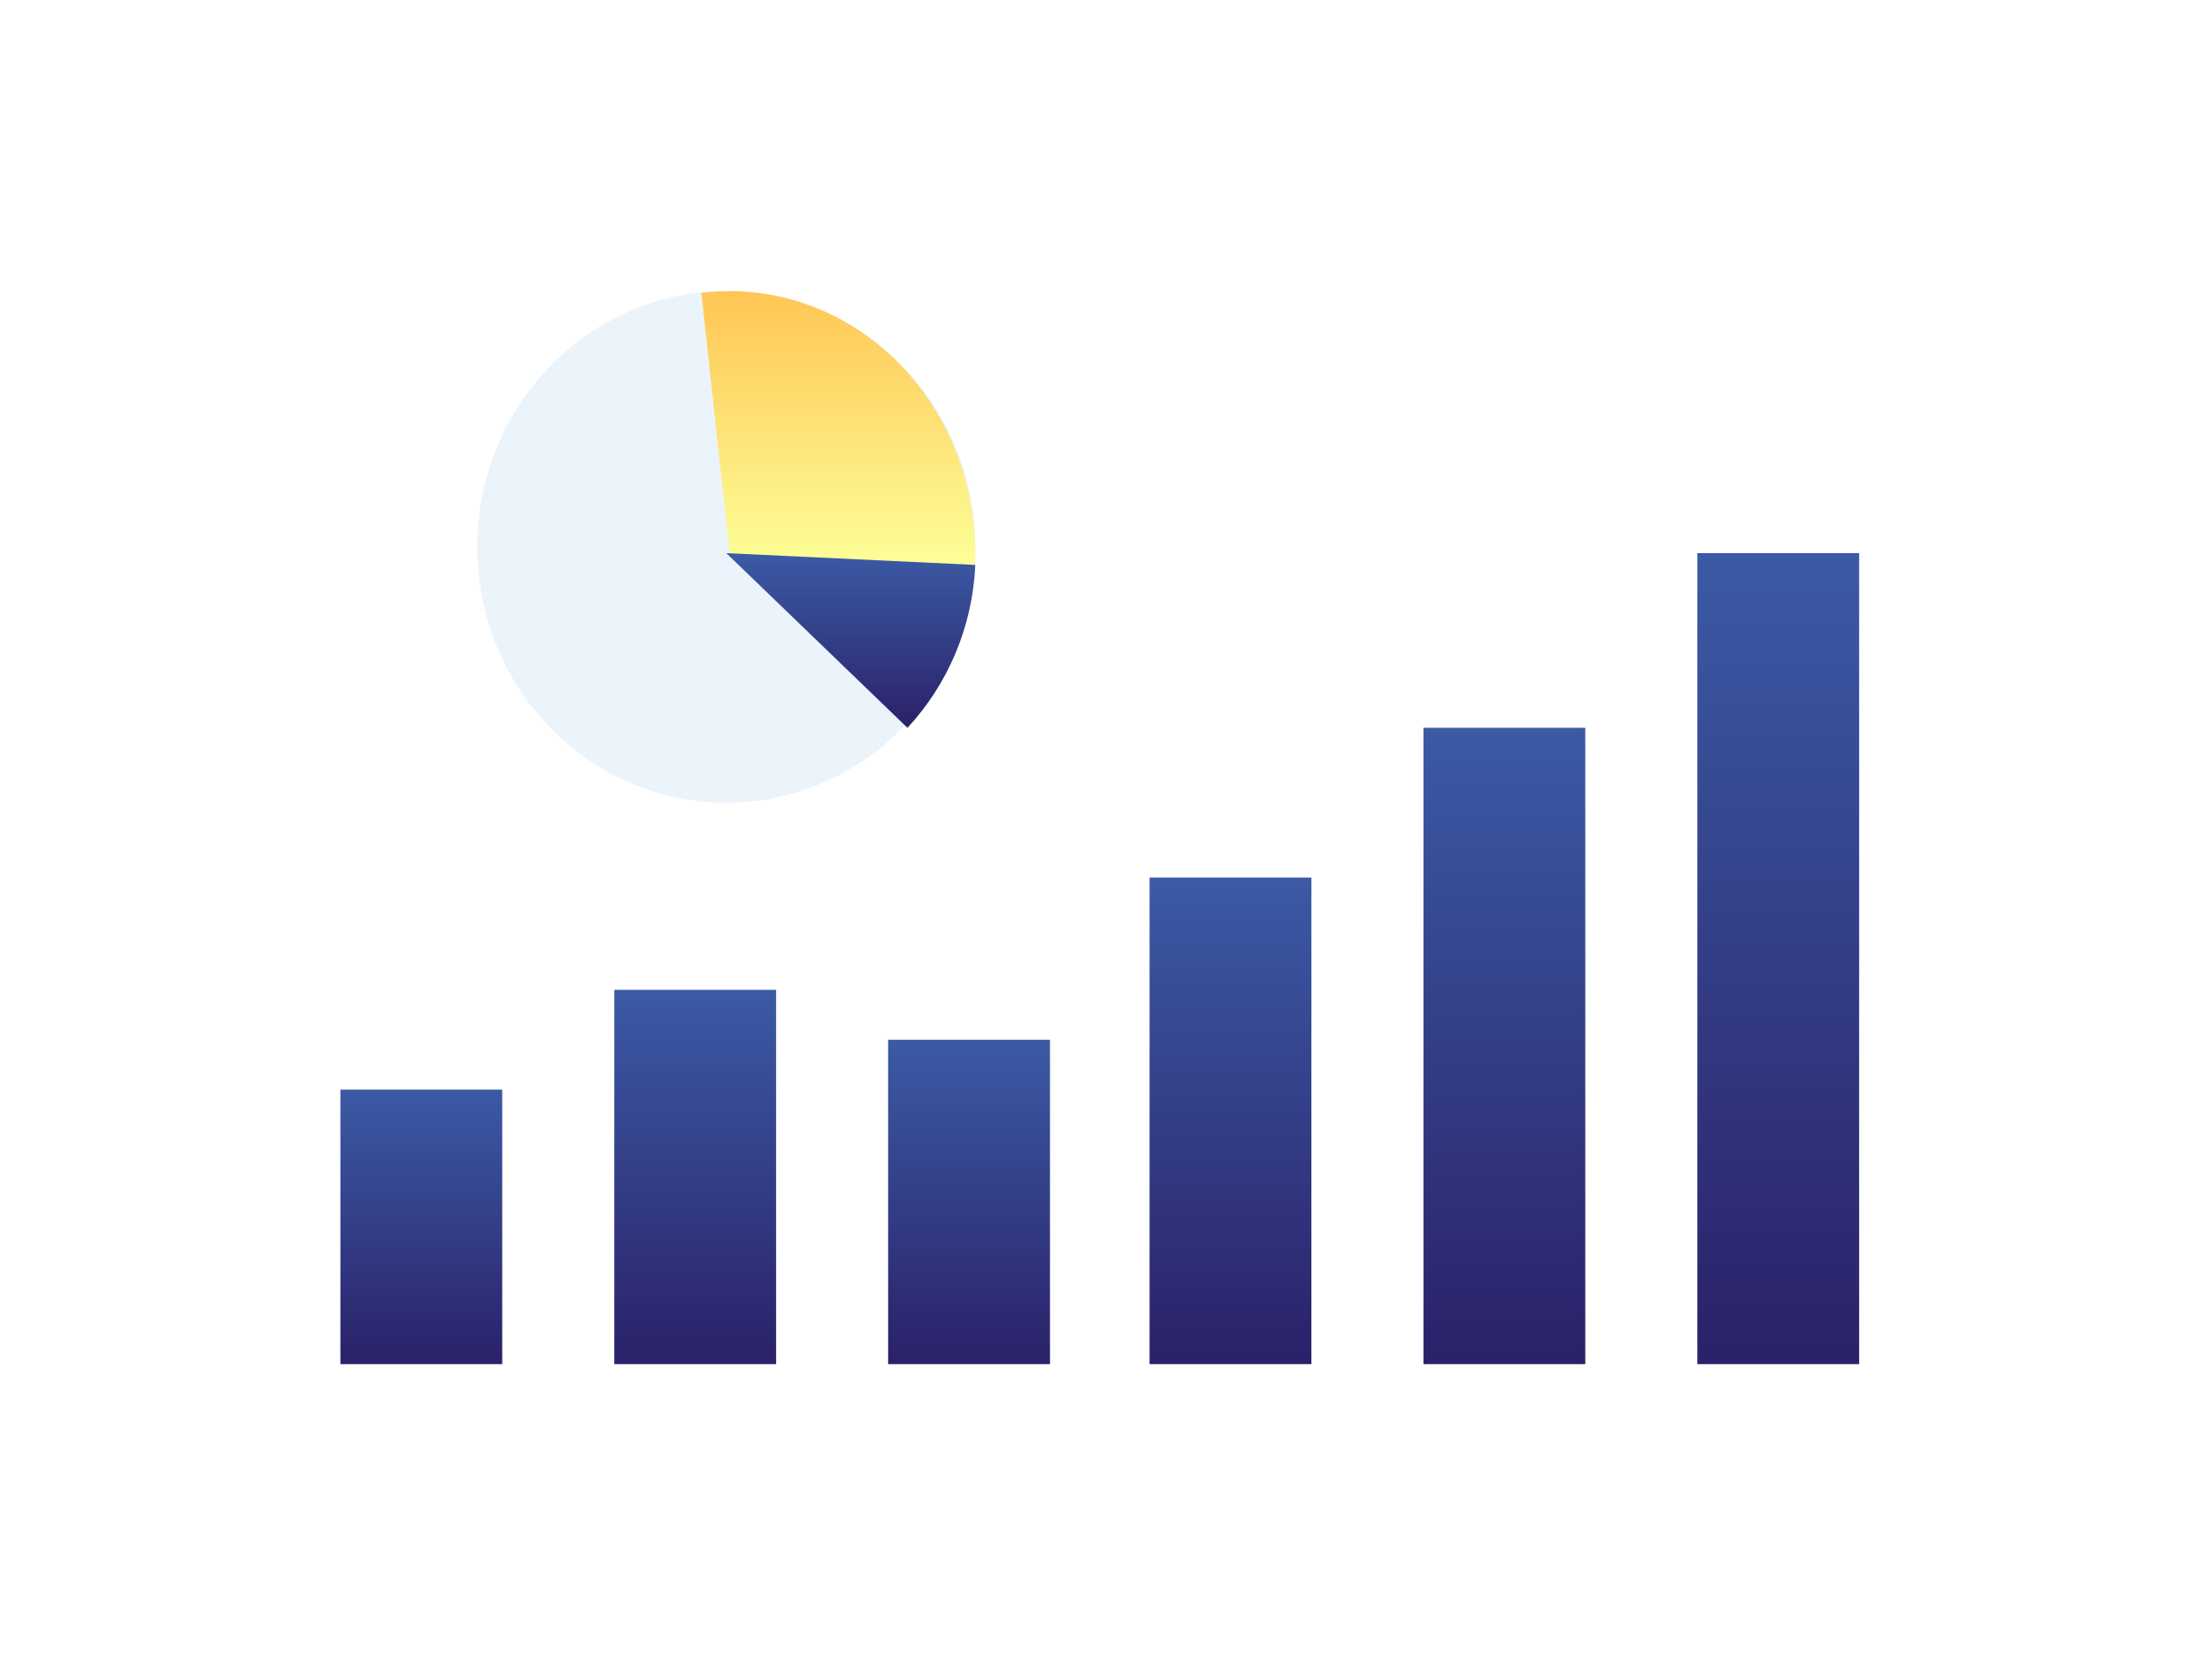
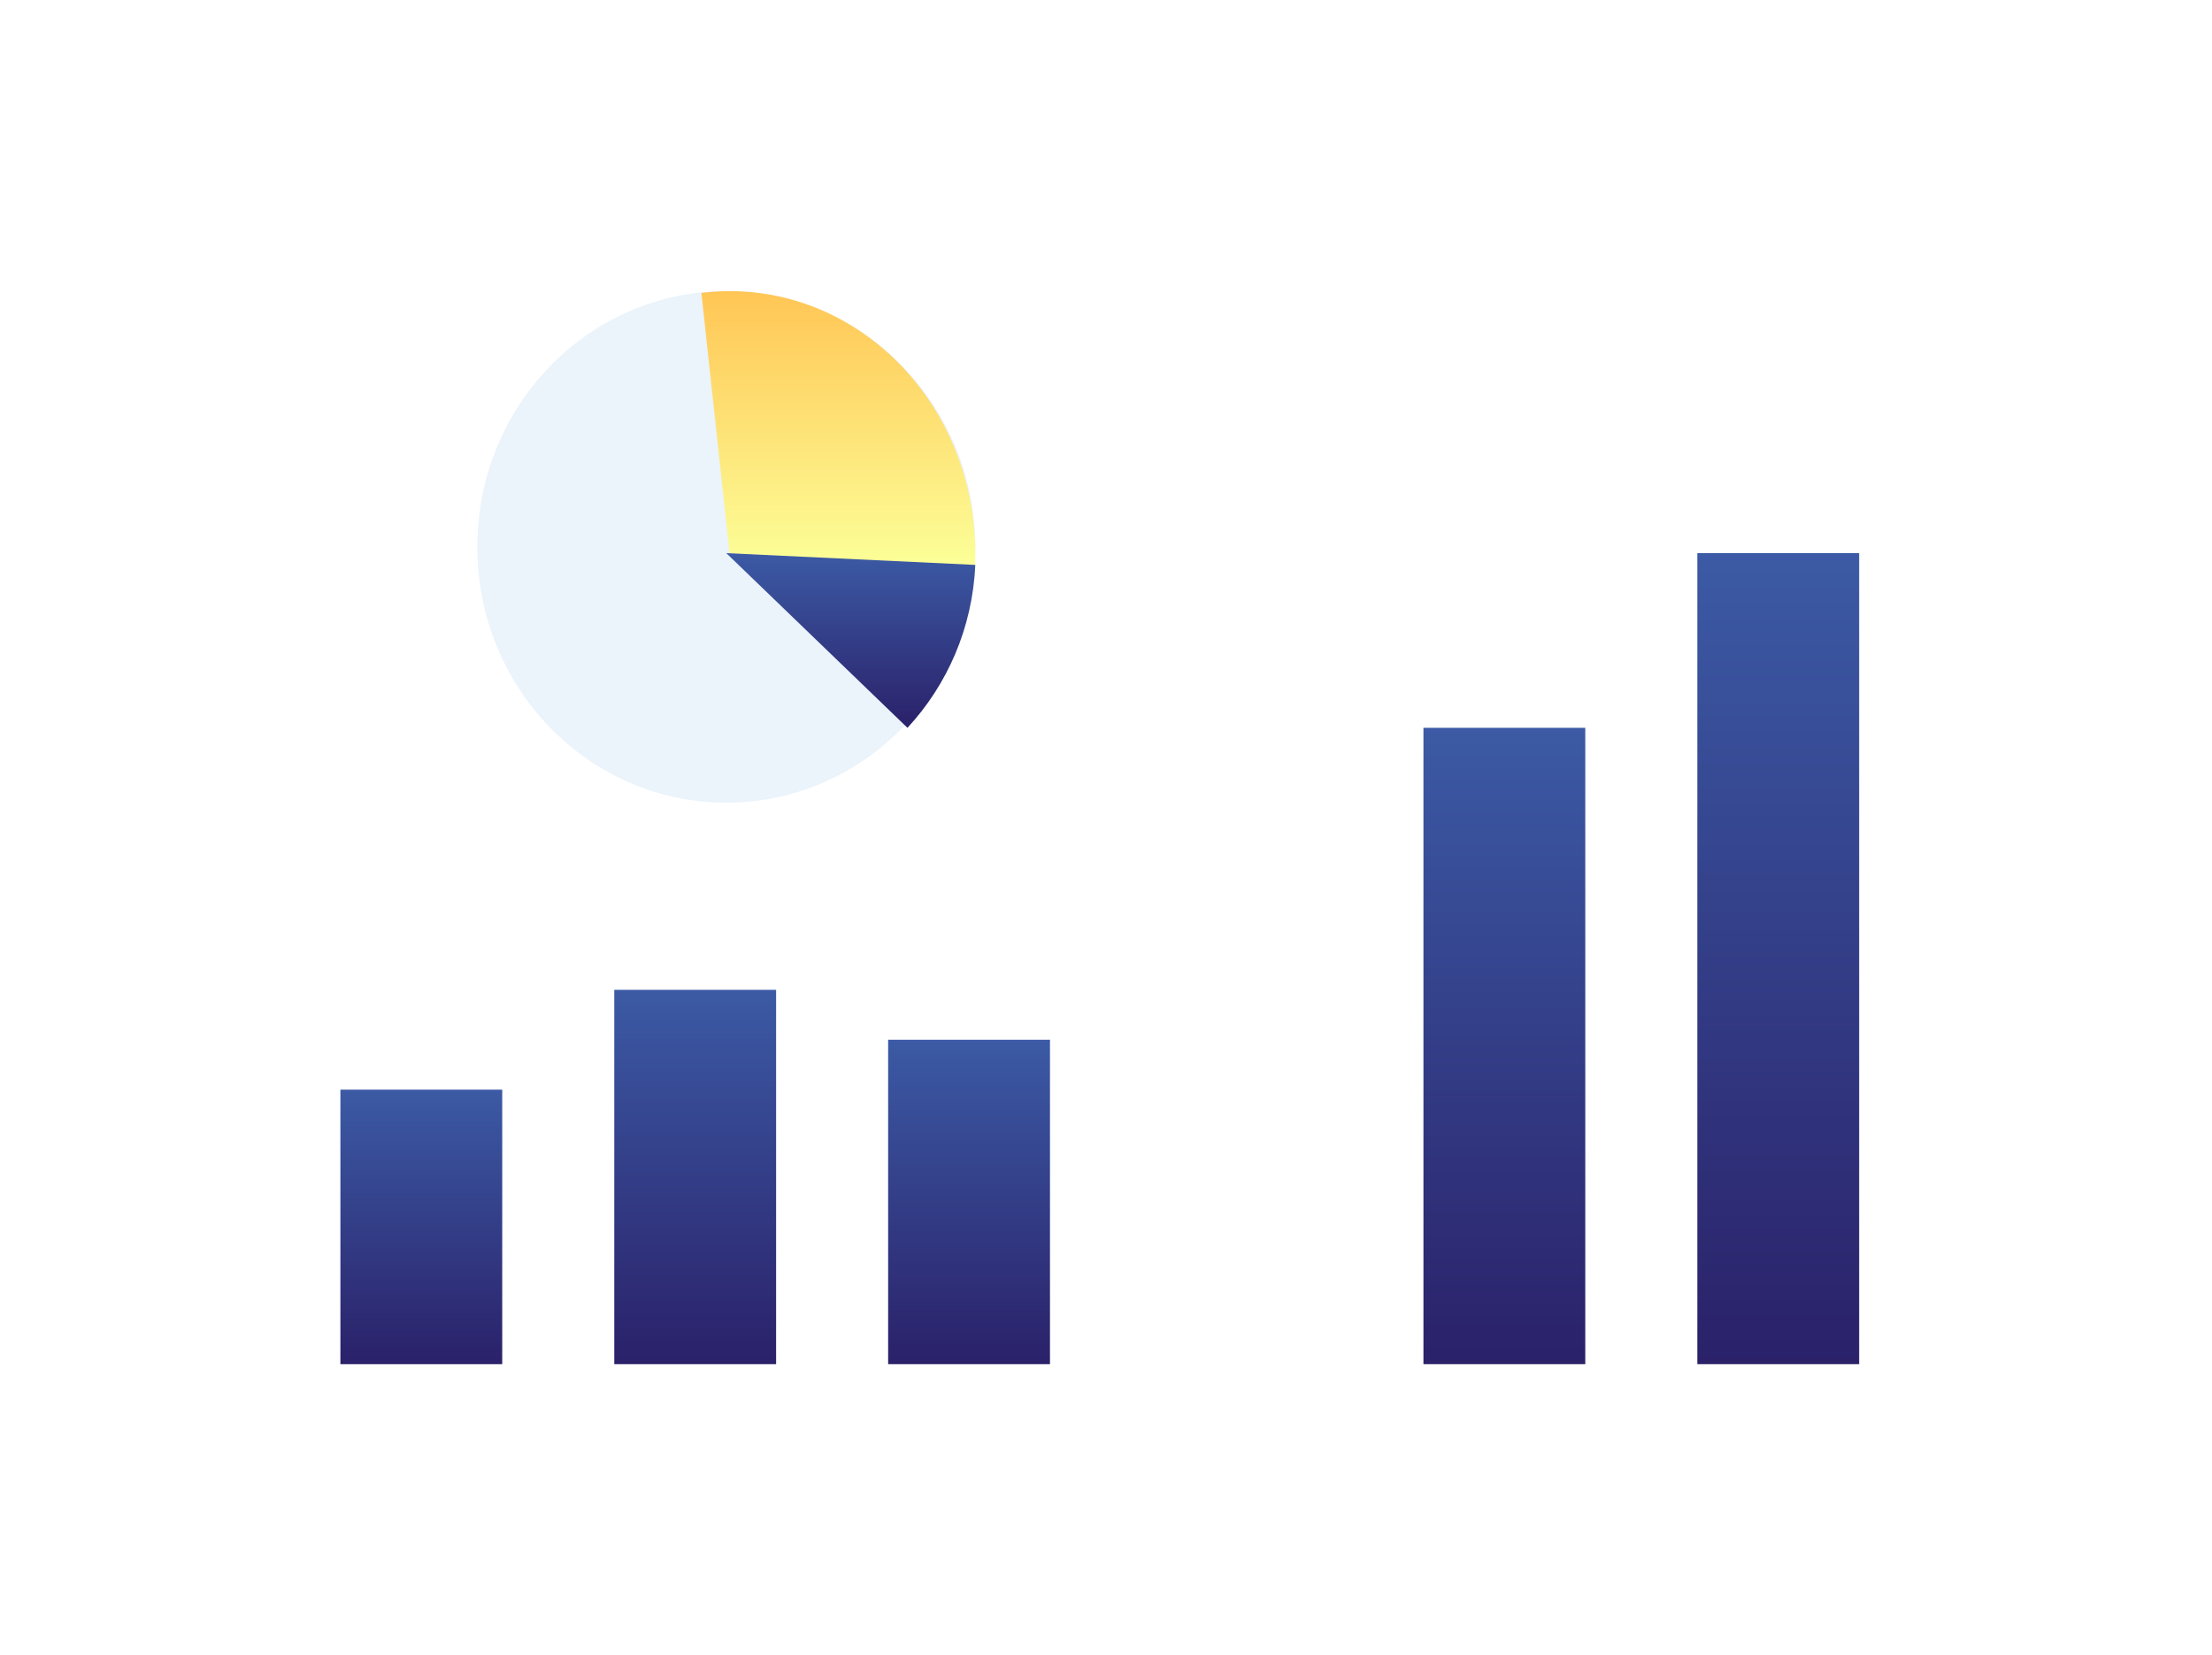
<svg xmlns="http://www.w3.org/2000/svg" width="266" height="199" viewBox="0 0 266 199" fill="none">
  <g filter="url(#filter0_d_355_1504)">
    <rect width="250" height="183" rx="20" transform="matrix(-1 0 0 1 260 6)" fill="white" />
    <path d="M42.934 129H62.395V162H42.934V129Z" fill="url(#paint0_linear_355_1504)" />
    <path d="M75.868 117H95.329V162H75.868V117Z" fill="url(#paint1_linear_355_1504)" />
    <path d="M108.802 123H128.263V162H108.802V123Z" fill="url(#paint2_linear_355_1504)" />
-     <path d="M140.24 103.5H159.701V162H140.24V103.5Z" fill="url(#paint3_linear_355_1504)" />
    <path d="M173.174 85.5H192.635V162H173.174V85.5Z" fill="url(#paint4_linear_355_1504)" />
    <path d="M206.108 64.5H225.569V162H206.108V64.5Z" fill="url(#paint5_linear_355_1504)" />
    <path d="M119.281 63.75C119.281 80.734 105.878 94.5 89.341 94.5C72.804 94.5 59.401 80.734 59.401 63.75C59.401 46.766 72.804 33 89.341 33C105.878 33 119.281 46.766 119.281 63.75Z" fill="#EBF3FB" />
    <path d="M119.249 66C119.273 65.514 119.281 65.036 119.281 64.541C119.281 47.12 106.055 33 89.736 33C88.593 33 87.458 33.077 86.347 33.213L89.736 64.541L119.249 66Z" fill="url(#paint6_linear_355_1504)" />
    <path d="M89.341 64.5L111.126 85.5C115.909 80.339 118.949 73.49 119.281 65.914L89.341 64.5Z" fill="url(#paint7_linear_355_1504)" />
  </g>
  <defs>
    <filter id="filter0_d_355_1504" x="0" y="0" width="266" height="199" filterUnits="userSpaceOnUse" color-interpolation-filters="sRGB">
      <feFlood flood-opacity="0" result="BackgroundImageFix" />
      <feColorMatrix in="SourceAlpha" type="matrix" values="0 0 0 0 0 0 0 0 0 0 0 0 0 0 0 0 0 0 127 0" result="hardAlpha" />
      <feOffset dx="-2" dy="2" />
      <feGaussianBlur stdDeviation="4" />
      <feComposite in2="hardAlpha" operator="out" />
      <feColorMatrix type="matrix" values="0 0 0 0 0 0 0 0 0 0 0 0 0 0 0 0 0 0 0.25 0" />
      <feBlend mode="normal" in2="BackgroundImageFix" result="effect1_dropShadow_355_1504" />
      <feBlend mode="normal" in="SourceGraphic" in2="effect1_dropShadow_355_1504" result="shape" />
    </filter>
    <linearGradient id="paint0_linear_355_1504" x1="52.664" y1="162.006" x2="52.664" y2="129" gradientUnits="userSpaceOnUse">
      <stop stop-color="#2A2169" />
      <stop offset="1" stop-color="#3C5AA5" />
    </linearGradient>
    <linearGradient id="paint1_linear_355_1504" x1="85.599" y1="162.008" x2="85.599" y2="117" gradientUnits="userSpaceOnUse">
      <stop stop-color="#2A2169" />
      <stop offset="1" stop-color="#3C5AA5" />
    </linearGradient>
    <linearGradient id="paint2_linear_355_1504" x1="118.533" y1="162.007" x2="118.533" y2="123" gradientUnits="userSpaceOnUse">
      <stop stop-color="#2A2169" />
      <stop offset="1" stop-color="#3C5AA5" />
    </linearGradient>
    <linearGradient id="paint3_linear_355_1504" x1="149.97" y1="162.01" x2="149.97" y2="103.5" gradientUnits="userSpaceOnUse">
      <stop stop-color="#2A2169" />
      <stop offset="1" stop-color="#3C5AA5" />
    </linearGradient>
    <linearGradient id="paint4_linear_355_1504" x1="182.904" y1="162.013" x2="182.904" y2="85.5" gradientUnits="userSpaceOnUse">
      <stop stop-color="#2A2169" />
      <stop offset="1" stop-color="#3C5AA5" />
    </linearGradient>
    <linearGradient id="paint5_linear_355_1504" x1="215.838" y1="162.016" x2="215.838" y2="64.5" gradientUnits="userSpaceOnUse">
      <stop stop-color="#2A2169" />
      <stop offset="1" stop-color="#3C5AA5" />
    </linearGradient>
    <linearGradient id="paint6_linear_355_1504" x1="102.814" y1="33" x2="102.814" y2="66" gradientUnits="userSpaceOnUse">
      <stop stop-color="#FFC655" />
      <stop offset="1" stop-color="#FCFF98" />
    </linearGradient>
    <linearGradient id="paint7_linear_355_1504" x1="104.311" y1="85.504" x2="104.311" y2="64.5" gradientUnits="userSpaceOnUse">
      <stop stop-color="#2A2169" />
      <stop offset="1" stop-color="#3C5AA5" />
    </linearGradient>
  </defs>
</svg>